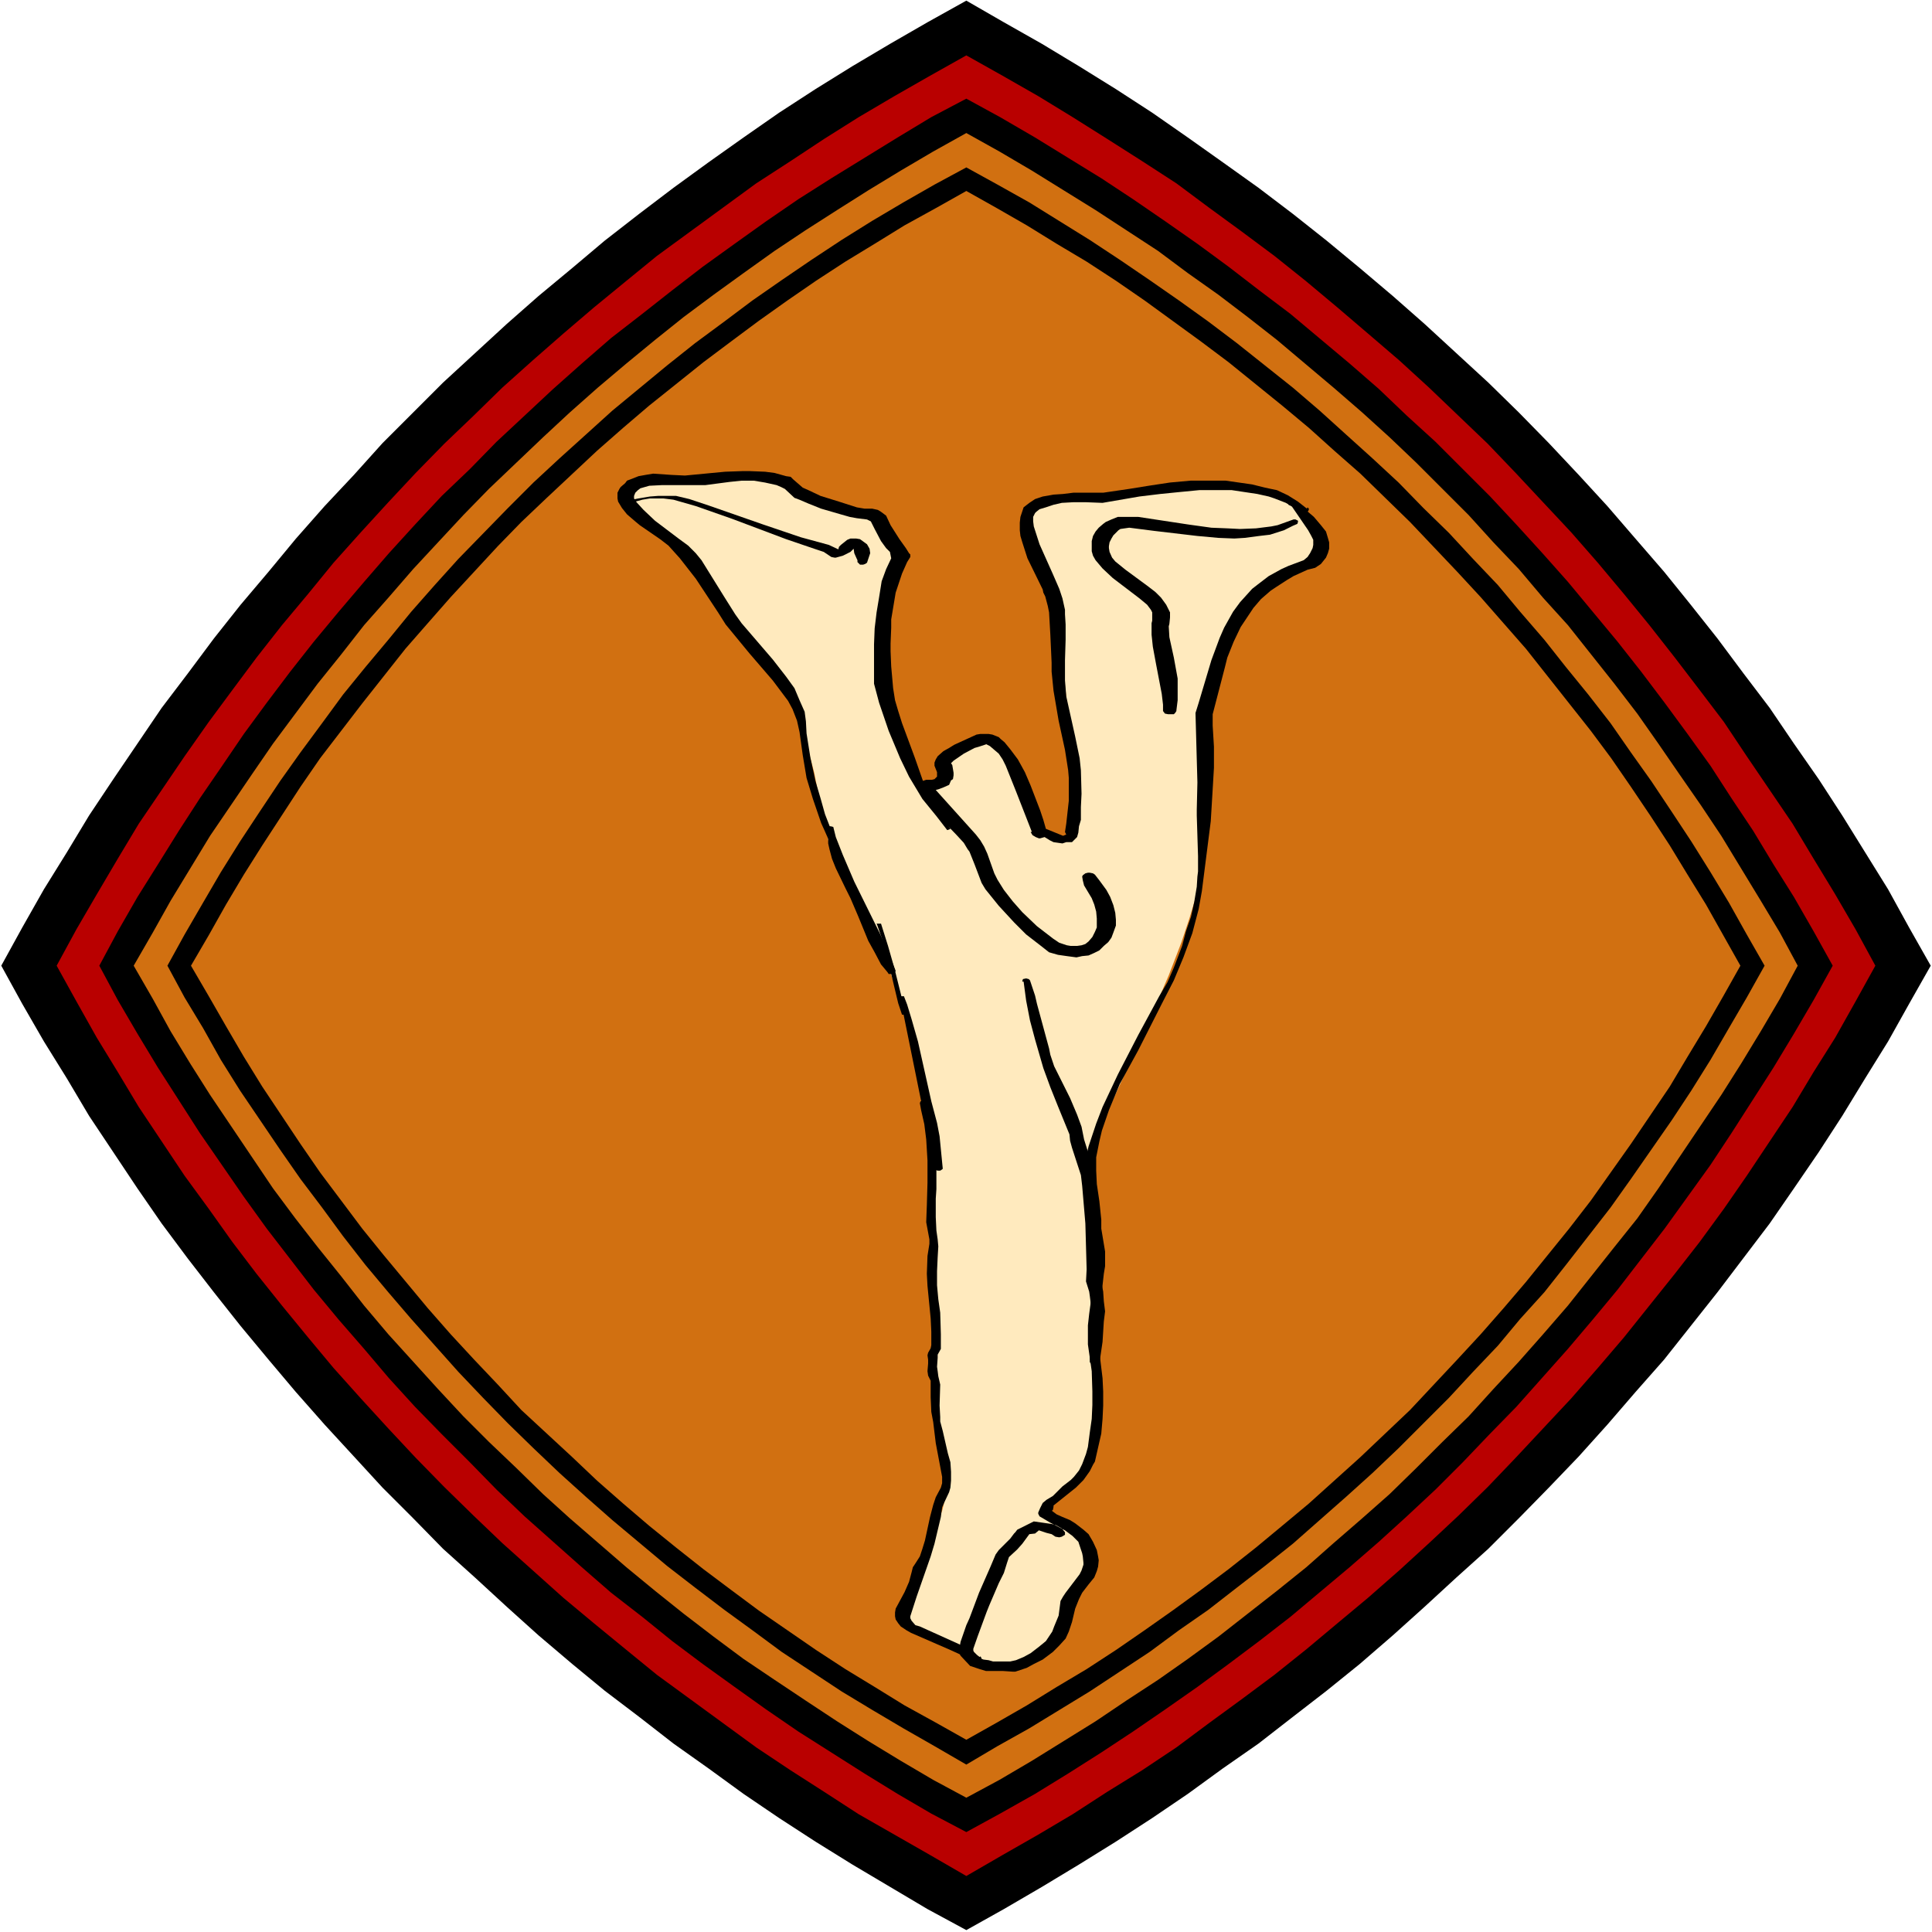
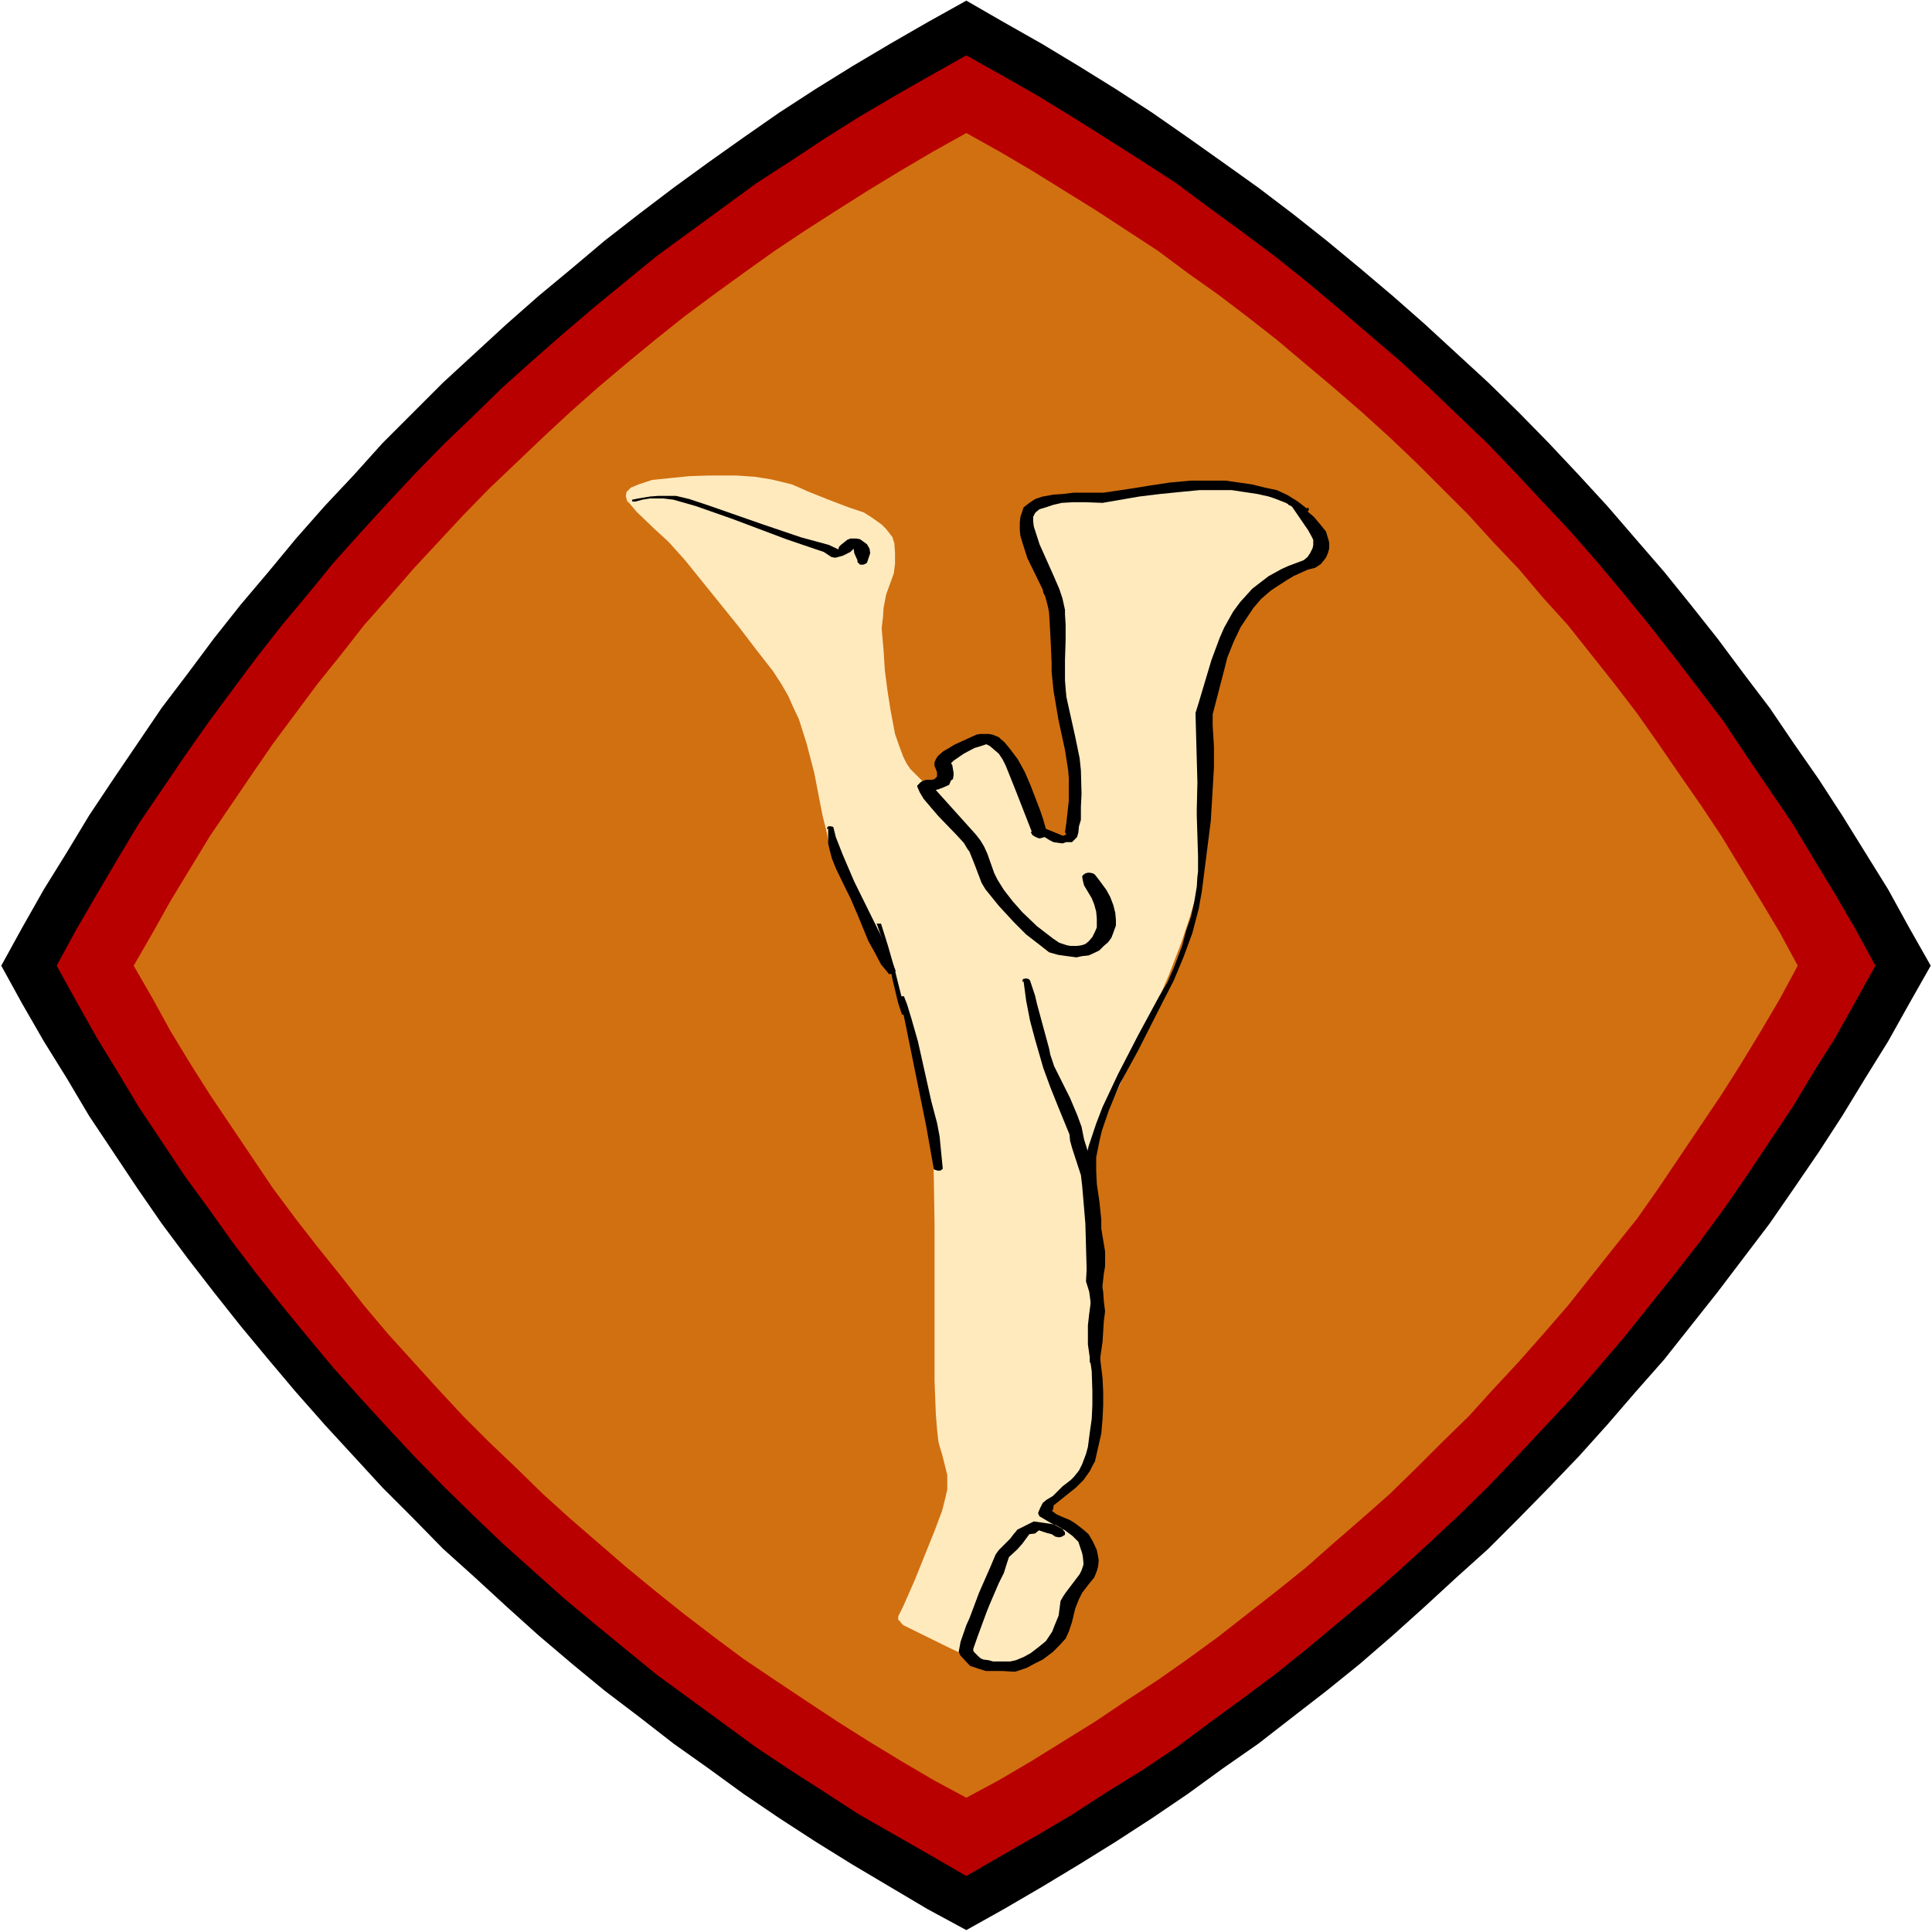
<svg xmlns="http://www.w3.org/2000/svg" xmlns:ns1="http://sodipodi.sourceforge.net/DTD/sodipodi-0.dtd" xmlns:ns2="http://www.inkscape.org/namespaces/inkscape" version="1.0" width="129.766mm" height="129.766mm" id="svg18" ns1:docname="Bone on Background 4.wmf">
  <rect width="100%" height="100%" fill="#333333" stroke="none" />
  <ns1:namedview id="namedview18" pagecolor="#ffffff" bordercolor="#000000" borderopacity="0.25" ns2:showpageshadow="2" ns2:pageopacity="0.0" ns2:pagecheckerboard="0" ns2:deskcolor="#d1d1d1" ns2:document-units="mm" />
  <defs id="defs1">
    <pattern id="WMFhbasepattern" patternUnits="userSpaceOnUse" width="6" height="6" x="0" y="0" />
  </defs>
  <path style="fill:#ffffff;fill-opacity:1;fill-rule:evenodd;stroke:none" d="M 0,490.455 H 490.455 V 0 H 0 Z" id="path1" />
  <path style="fill:#000000;fill-opacity:1;fill-rule:evenodd;stroke:none" d="m 245.309,0.162 -9.858,5.494 -9.534,5.494 -9.534,5.656 -9.373,5.818 -9.211,5.979 -9.05,6.302 -8.888,6.302 -8.888,6.464 -8.726,6.626 -8.726,6.787 -8.242,6.949 -8.565,7.11 -8.08,7.11 -8.08,7.434 -8.08,7.434 -7.595,7.595 -7.757,7.757 -7.272,8.08 -7.434,7.918 -7.272,8.242 -6.949,8.403 -7.11,8.403 -6.787,8.565 -6.626,8.888 -6.626,8.726 -12.282,18.099 -6.141,9.211 -5.656,9.373 -5.818,9.373 -5.494,9.696 -5.333,9.696 5.333,9.696 5.494,9.534 5.818,9.373 5.656,9.534 6.141,9.211 6.141,9.211 6.141,8.888 6.626,8.888 6.626,8.565 6.787,8.565 7.11,8.565 6.949,8.242 7.272,8.242 7.434,8.08 7.272,7.918 7.757,7.757 7.595,7.757 8.08,7.272 8.08,7.434 8.08,7.272 8.565,7.272 8.242,6.787 8.726,6.626 8.726,6.787 8.888,6.302 8.888,6.464 9.05,6.141 9.211,5.979 9.373,5.818 9.534,5.656 9.534,5.656 9.858,5.333 9.534,-5.333 9.696,-5.656 9.373,-5.656 9.373,-5.818 9.211,-5.979 9.05,-6.141 8.888,-6.464 9.05,-6.302 8.726,-6.787 8.565,-6.626 8.403,-6.787 8.403,-7.272 8.08,-7.272 8.08,-7.434 8.08,-7.272 7.757,-7.757 7.595,-7.757 7.595,-7.918 7.272,-8.08 7.11,-8.242 7.272,-8.242 6.787,-8.565 6.787,-8.565 13.251,-17.453 6.141,-8.888 6.302,-9.211 5.979,-9.211 5.818,-9.534 5.818,-9.373 5.333,-9.534 5.494,-9.696 -5.494,-9.696 -5.333,-9.696 -5.818,-9.373 -5.818,-9.373 -5.979,-9.211 -6.302,-9.05 -6.141,-9.05 -6.626,-8.726 -6.626,-8.888 -6.787,-8.565 -6.787,-8.403 -7.272,-8.403 -7.11,-8.242 -7.272,-7.918 -7.595,-8.08 -7.595,-7.757 -7.757,-7.595 -8.08,-7.434 -8.08,-7.434 -8.08,-7.11 -8.403,-7.11 -8.403,-6.949 -8.565,-6.787 -8.726,-6.626 -9.05,-6.464 -8.888,-6.302 -9.05,-6.302 -9.211,-5.979 -9.373,-5.818 -9.373,-5.656 -9.696,-5.494 z" id="path2" />
  <path style="fill:#b90000;fill-opacity:1;fill-rule:evenodd;stroke:none" d="m 245.309,14.059 -9.211,5.171 -9.05,5.171 -9.05,5.333 -8.726,5.494 -8.565,5.656 -8.726,5.656 -8.403,6.141 -8.403,6.141 -8.403,6.141 -7.918,6.464 -8.08,6.626 -7.757,6.626 -7.757,6.787 -7.757,6.949 -7.272,7.11 -7.434,7.11 -7.272,7.434 -6.949,7.434 -6.949,7.595 -6.949,7.757 -6.464,7.918 -6.626,7.918 -6.464,8.242 -6.141,8.242 -5.979,8.08 -6.141,8.726 -5.818,8.565 -5.818,8.565 -5.333,8.888 -5.333,9.05 -5.171,8.888 -5.01,9.211 5.01,9.05 5.171,9.211 5.333,8.726 5.333,8.888 5.818,8.726 5.818,8.726 6.141,8.403 5.979,8.403 6.141,8.08 6.464,8.08 6.626,8.08 6.464,7.757 6.949,7.757 6.949,7.595 6.949,7.434 7.272,7.434 7.434,7.272 7.272,6.949 7.757,6.949 7.757,6.949 7.757,6.464 8.08,6.626 7.918,6.464 8.403,6.141 8.403,6.141 8.403,6.141 8.726,5.818 8.565,5.494 8.726,5.656 9.05,5.171 9.05,5.171 9.211,5.333 9.211,-5.333 9.05,-5.171 8.726,-5.171 8.726,-5.656 8.888,-5.494 8.726,-5.818 8.242,-6.141 8.403,-6.141 8.242,-6.141 8.08,-6.464 7.918,-6.626 7.757,-6.464 7.918,-6.949 7.595,-6.949 7.434,-6.949 7.434,-7.272 7.11,-7.434 6.949,-7.434 7.11,-7.595 6.787,-7.757 6.626,-7.757 6.464,-8.08 6.464,-8.08 6.302,-8.08 6.141,-8.403 5.818,-8.403 5.818,-8.726 5.818,-8.726 5.333,-8.888 5.494,-8.726 5.171,-9.211 5.01,-9.05 -5.01,-9.211 -5.171,-8.888 -5.494,-9.05 -5.333,-8.888 -5.818,-8.565 -5.818,-8.565 -5.818,-8.726 -6.141,-8.08 -6.302,-8.242 -6.464,-8.242 -6.464,-7.918 -6.626,-7.918 -6.787,-7.757 -7.11,-7.595 -6.949,-7.434 -7.11,-7.434 -7.434,-7.11 -7.434,-7.11 -7.595,-6.949 -7.918,-6.787 -7.757,-6.626 -7.918,-6.626 -8.08,-6.464 -8.242,-6.141 -8.403,-6.141 -8.242,-6.141 -8.726,-5.656 -8.888,-5.656 -8.726,-5.494 -8.726,-5.333 -9.05,-5.171 z" id="path3" />
-   <path style="fill:#000000;fill-opacity:1;fill-rule:evenodd;stroke:none" d="m 245.309,25.048 -8.888,4.686 -8.565,5.171 -8.403,5.171 -8.403,5.171 -8.403,5.333 -8.242,5.656 -7.918,5.656 -8.08,5.818 -7.757,5.979 -7.595,5.979 -7.918,6.141 -7.434,6.464 -7.272,6.464 -7.272,6.787 -7.11,6.626 -6.787,6.949 -7.11,6.787 -6.787,7.272 -6.626,7.272 -6.302,7.272 -6.464,7.595 -6.302,7.595 -5.979,7.595 -5.979,7.918 -5.818,7.918 -5.494,8.08 -5.656,8.242 -5.333,8.242 -5.333,8.565 -5.171,8.242 -5.01,8.726 -4.686,8.726 4.686,8.726 5.01,8.565 5.171,8.565 10.666,16.645 11.15,16.16 5.818,8.08 5.979,7.757 5.979,7.757 6.302,7.595 6.464,7.434 6.302,7.434 6.626,7.272 6.787,6.949 7.11,7.11 6.787,6.949 7.11,6.787 7.272,6.464 7.272,6.464 7.434,6.464 7.918,6.141 7.595,6.141 7.757,5.818 8.08,5.818 7.918,5.656 8.242,5.656 8.403,5.333 8.403,5.333 8.403,5.171 8.565,5.01 8.888,4.686 8.565,-4.686 8.888,-5.01 8.403,-5.171 8.403,-5.333 8.08,-5.333 8.242,-5.656 8.08,-5.656 7.918,-5.818 7.757,-5.818 7.918,-6.141 15.029,-12.605 7.434,-6.464 7.11,-6.464 7.272,-6.787 6.949,-6.949 6.787,-7.11 6.787,-6.949 13.09,-14.706 6.302,-7.434 6.302,-7.595 5.979,-7.757 5.979,-7.757 5.818,-8.08 5.818,-8.08 5.333,-8.08 10.666,-16.645 5.171,-8.565 5.01,-8.565 4.848,-8.726 -4.848,-8.726 -5.01,-8.726 -5.171,-8.242 -5.171,-8.565 -5.494,-8.242 -5.333,-8.242 -5.818,-8.08 -5.818,-7.918 -5.979,-7.918 -5.979,-7.595 -6.302,-7.595 -6.302,-7.595 -6.464,-7.272 -6.626,-7.272 -6.787,-7.272 -6.787,-6.787 -6.949,-6.949 -7.272,-6.626 -7.11,-6.787 -7.434,-6.464 -15.029,-12.605 -7.918,-5.979 -7.757,-5.979 -7.918,-5.818 -8.08,-5.656 -8.242,-5.656 -8.08,-5.333 -8.403,-5.171 -8.403,-5.171 -8.888,-5.171 z" id="path4" />
  <path style="fill:#d17011;fill-opacity:1;fill-rule:evenodd;stroke:none" d="m 245.309,33.774 -8.403,4.686 -8.242,4.848 -8.242,5.01 -7.918,5.01 -8.08,5.171 -7.757,5.171 -7.918,5.656 -7.595,5.494 -7.595,5.656 -7.272,5.818 -7.272,5.979 -7.272,6.141 -7.11,6.302 -6.787,6.302 -6.787,6.464 -6.949,6.626 -6.464,6.626 -6.464,6.949 -6.302,6.787 -6.302,7.272 -6.141,6.949 -5.818,7.434 -5.979,7.434 -5.656,7.595 -5.656,7.595 -5.333,7.757 -10.666,15.675 -5.01,8.242 -5.01,8.242 -4.525,8.08 -4.848,8.403 4.848,8.403 4.525,8.242 5.01,8.242 5.01,7.918 10.666,15.837 5.333,7.918 5.656,7.595 5.656,7.272 5.979,7.434 5.818,7.434 6.141,7.272 6.302,6.949 6.302,6.949 6.464,6.949 6.464,6.464 6.949,6.626 6.787,6.626 6.787,6.141 14.382,12.443 7.272,5.979 7.272,5.818 7.595,5.818 7.595,5.656 7.918,5.333 7.757,5.171 8.08,5.333 7.918,5.01 8.242,5.01 8.242,4.848 8.403,4.525 8.403,-4.525 8.242,-4.848 8.08,-5.01 8.08,-5.01 7.918,-5.333 7.918,-5.171 7.595,-5.333 7.757,-5.656 7.434,-5.818 7.434,-5.818 7.434,-5.979 6.949,-6.141 7.272,-6.302 6.949,-6.141 6.787,-6.626 6.626,-6.626 6.626,-6.464 6.302,-6.949 6.464,-6.949 6.141,-6.949 6.302,-7.272 11.797,-14.867 5.818,-7.272 5.333,-7.595 5.333,-7.918 10.666,-15.837 5.01,-7.918 5.01,-8.242 4.848,-8.242 4.525,-8.403 -4.525,-8.403 -4.848,-8.08 -5.01,-8.242 -5.01,-8.242 -5.171,-7.757 -5.494,-7.918 -5.333,-7.757 -5.333,-7.595 -5.818,-7.595 -11.797,-14.867 -6.302,-6.949 -6.141,-7.272 -6.464,-6.787 -6.302,-6.949 -6.626,-6.626 -6.626,-6.626 -6.787,-6.464 -6.949,-6.302 -7.272,-6.302 -14.382,-12.12 -7.434,-5.818 -7.434,-5.656 -7.757,-5.494 -7.595,-5.656 -7.918,-5.171 -7.918,-5.171 -8.08,-5.01 -8.08,-5.01 -8.242,-4.848 z" id="path5" />
-   <path style="fill:#000000;fill-opacity:1;fill-rule:evenodd;stroke:none" d="m 245.309,42.501 -8.08,4.363 -7.918,4.525 -7.918,4.686 -7.757,4.848 -7.595,5.01 -7.595,5.171 -7.434,5.171 -7.11,5.333 -7.434,5.494 -7.11,5.656 -13.898,11.474 -6.787,6.141 -6.626,5.979 -6.626,6.141 -6.464,6.464 -12.605,12.928 -5.979,6.626 -5.979,6.787 -5.818,7.11 -5.818,6.949 -5.656,6.949 -5.333,7.272 -5.494,7.434 -5.171,7.272 -5.171,7.757 -5.01,7.595 -4.848,7.757 -4.525,7.757 -4.686,8.08 -4.363,7.918 4.363,8.08 4.686,7.757 4.525,8.08 4.848,7.757 10.181,15.029 5.171,7.434 5.494,7.272 5.333,7.272 5.656,7.272 5.818,6.949 5.818,6.787 11.958,13.413 6.302,6.626 6.302,6.464 6.464,6.302 6.626,6.302 6.626,5.979 6.787,5.979 13.898,11.635 7.11,5.494 7.434,5.656 7.11,5.171 7.434,5.494 7.595,5.01 7.595,5.01 7.757,4.686 7.918,4.686 7.918,4.525 8.08,4.686 7.918,-4.686 8.08,-4.525 15.352,-9.373 7.595,-5.01 7.595,-5.01 7.434,-5.494 7.434,-5.171 7.272,-5.656 7.11,-5.494 7.11,-5.656 6.787,-5.979 6.787,-5.979 6.626,-5.979 6.626,-6.302 6.302,-6.302 6.464,-6.464 6.141,-6.626 6.302,-6.626 5.656,-6.787 6.141,-6.787 5.494,-6.949 5.656,-7.272 5.656,-7.272 5.171,-7.272 5.171,-7.434 5.171,-7.434 5.01,-7.595 4.848,-7.757 4.686,-8.08 4.525,-7.757 4.525,-8.08 -4.525,-7.918 -4.525,-8.08 -4.686,-7.757 -4.848,-7.757 -5.01,-7.595 -5.171,-7.757 -5.171,-7.272 -5.171,-7.434 -5.656,-7.272 -5.656,-6.949 -5.494,-6.949 -6.141,-7.11 -5.656,-6.787 -6.302,-6.626 -6.141,-6.626 -6.464,-6.302 -6.302,-6.464 -6.626,-6.141 -6.626,-5.979 -6.787,-6.141 -6.787,-5.818 -7.11,-5.656 -7.11,-5.656 -7.272,-5.494 -7.434,-5.333 -7.434,-5.171 -7.595,-5.171 -7.595,-5.01 -15.352,-9.534 -8.08,-4.525 z" id="path6" />
  <path style="fill:#d17011;fill-opacity:1;fill-rule:evenodd;stroke:none" d="m 245.309,48.48 -7.757,4.363 -7.918,4.363 -7.595,4.686 -7.434,4.525 -7.434,4.848 -7.272,5.01 -7.272,5.171 -6.949,5.171 -7.11,5.333 -13.736,10.989 -6.626,5.656 -6.626,5.818 -12.766,11.958 -6.464,6.141 -5.979,6.141 -5.979,6.464 -5.979,6.464 -5.818,6.626 -5.656,6.464 -5.494,6.949 -5.494,6.949 -10.666,13.898 -5.01,7.272 -4.848,7.434 -4.848,7.434 -4.686,7.434 -4.525,7.595 -4.363,7.757 -4.525,7.757 4.525,7.757 4.363,7.595 4.525,7.757 4.686,7.595 9.696,14.544 5.01,7.272 10.666,14.221 5.494,6.787 11.15,13.413 5.818,6.626 5.979,6.464 5.979,6.302 5.979,6.464 6.464,5.979 6.464,5.979 6.302,5.979 6.626,5.818 6.626,5.656 6.787,5.494 6.949,5.494 7.11,5.333 6.949,5.171 7.272,5.01 7.272,5.01 7.434,4.848 7.434,4.525 7.595,4.686 7.918,4.363 7.757,4.363 7.757,-4.363 7.595,-4.363 7.595,-4.686 7.595,-4.525 7.434,-4.848 7.272,-5.01 7.11,-5.01 7.11,-5.171 7.11,-5.333 6.949,-5.494 6.626,-5.494 6.787,-5.656 13.09,-11.797 6.302,-5.979 6.302,-5.979 11.958,-12.766 5.979,-6.464 5.818,-6.626 5.656,-6.626 10.989,-13.574 5.494,-7.11 10.181,-14.382 9.858,-14.544 4.525,-7.595 4.686,-7.757 4.363,-7.595 4.363,-7.757 -4.363,-7.757 -4.363,-7.757 -4.686,-7.595 -4.525,-7.434 -4.848,-7.434 -5.01,-7.434 -5.01,-7.272 -5.171,-6.949 -5.494,-6.949 -10.989,-13.898 -11.474,-13.09 -5.979,-6.464 -11.958,-12.605 -6.302,-6.141 -6.302,-6.141 -6.626,-5.818 -6.464,-5.818 -6.787,-5.656 -13.574,-10.989 -7.11,-5.333 -7.11,-5.171 -7.11,-5.171 -7.272,-5.01 -7.434,-4.848 -7.595,-4.525 -7.595,-4.686 -7.595,-4.363 z" id="path7" />
  <path style="fill:#ffeabe;fill-opacity:1;fill-rule:evenodd;stroke:none" d="m 170.165,121.361 4.848,-0.485 4.848,-0.162 h 2.424 4.686 l 4.686,0.323 4.04,0.646 2.747,0.646 2.586,0.646 2.262,0.97 1.778,0.808 4.848,1.939 5.494,2.101 3.878,1.293 2.262,1.454 2.262,1.616 1.131,1.131 1.131,1.454 0.485,0.646 0.485,1.616 0.162,2.424 v 2.747 l -0.323,2.424 -1.939,5.333 -0.646,3.394 -0.162,2.424 -0.323,2.747 0.485,5.656 0.323,5.01 0.646,5.01 0.808,5.171 1.131,5.979 1.131,3.232 0.97,2.586 0.808,1.616 0.97,1.454 2.262,2.262 1.293,1.293 1.293,0.808 1.131,0.162 h 0.646 l 0.485,-0.162 0.646,-0.646 0.808,-1.131 1.454,-4.04 0.162,-0.646 0.808,-0.97 0.97,-0.808 1.454,-0.97 2.101,-0.646 4.363,-0.97 1.131,-0.162 0.97,0.162 0.808,0.162 0.808,0.808 0.808,0.97 1.131,2.262 1.454,3.07 1.778,5.171 1.778,5.979 1.131,2.424 0.808,1.293 0.97,1.293 0.808,0.323 1.131,0.485 0.97,0.162 2.586,-0.162 h 1.616 l 0.162,-0.162 0.323,-0.323 -0.323,-2.586 v -2.586 -1.778 l 0.323,-4.202 v -5.01 l -0.323,-5.333 -0.485,-8.242 -2.262,-20.685 -0.323,-2.101 -0.646,-3.07 -2.101,-4.848 -3.232,-6.949 -1.616,-3.232 -0.646,-2.101 -0.323,-1.454 v -1.454 -1.454 l 1.778,-4.686 0.323,-0.646 0.646,-0.97 0.808,-0.646 0.808,-0.162 2.586,-0.808 22.786,-2.586 9.534,-0.808 5.818,-0.323 h 3.878 l 5.656,0.162 3.07,0.323 1.616,0.485 3.07,0.646 1.454,0.485 2.424,0.97 0.97,0.808 0.97,0.808 3.555,4.04 2.747,3.394 0.97,1.454 0.485,0.97 v 0.808 l -0.162,0.808 -0.646,0.97 -1.454,1.293 -2.909,2.101 -2.101,0.97 -3.878,2.101 -2.909,1.293 -1.454,0.97 -1.454,1.293 -1.454,1.454 -1.293,1.778 -1.454,2.101 -1.939,3.878 -2.101,5.01 -1.293,4.202 -1.131,4.202 -0.97,4.04 -0.646,4.202 -0.808,5.818 -0.323,5.494 v 7.434 l -0.162,10.666 -0.485,5.171 -0.323,5.01 -0.646,3.394 -0.646,3.232 -1.616,5.333 -1.939,5.818 -3.232,8.403 -5.494,12.766 -12.282,26.664 -1.454,3.394 -0.808,2.747 -0.323,2.586 v 1.454 1.454 3.07 l 0.323,3.878 0.485,8.08 v 5.171 3.878 l 0.646,9.696 1.293,15.998 0.162,7.434 v 3.394 l -0.323,4.686 -0.485,2.747 -0.323,1.131 -0.808,2.262 -0.323,0.97 -1.939,2.424 -2.424,2.909 -3.394,3.555 -2.262,2.586 -0.97,1.616 -0.162,0.646 0.162,0.485 0.646,0.646 1.454,0.646 1.778,0.808 2.262,0.97 1.293,1.131 0.97,0.808 0.808,1.616 0.97,1.616 0.162,1.454 v 1.454 1.293 l -0.485,1.778 -0.97,2.586 -0.97,2.101 -6.787,10.827 -2.424,3.394 -1.131,1.293 -1.939,1.778 -1.131,0.97 -1.454,0.646 -1.293,0.646 -1.454,0.162 h -1.616 l -1.616,-0.323 -6.464,-2.586 -6.141,-2.909 -11.15,-5.494 -0.485,-0.485 -0.485,-0.646 -0.323,-0.162 v -0.97 l 1.293,-2.586 2.909,-6.626 5.01,-12.443 1.939,-5.171 0.808,-3.232 0.485,-2.101 v -1.293 -1.939 -0.485 l -0.646,-2.586 -0.646,-2.586 -0.646,-2.101 -0.323,-1.293 -0.323,-2.909 -0.323,-4.04 -0.323,-8.403 v -10.827 -7.434 -21.17 l -0.162,-10.827 -0.162,-7.434 -0.646,-7.595 -0.646,-5.171 -0.808,-4.686 -1.293,-5.656 -1.454,-5.333 -2.586,-7.434 -3.394,-9.858 -1.616,-5.494 -0.97,-2.424 -2.101,-4.363 -3.394,-5.818 -4.04,-7.272 -1.454,-2.747 -1.939,-4.04 -0.646,-3.394 -1.131,-4.525 -2.101,-10.827 -1.939,-7.434 -1.939,-6.141 -1.454,-3.07 -1.293,-2.909 -1.778,-3.07 -2.101,-3.232 -4.04,-5.171 -4.686,-6.141 -13.574,-16.806 -4.202,-4.686 -3.717,-3.394 -4.363,-4.202 -1.778,-2.101 -0.646,-0.646 -0.323,-1.293 0.162,-0.808 v -0.162 l 0.646,-0.646 0.485,-0.485 1.939,-0.808 3.394,-1.131 z" id="path8" />
  <path style="fill:#000000;fill-opacity:1;fill-rule:evenodd;stroke:none" d="m 327.886,128.472 4.202,6.141 0.808,1.454 0.485,0.97 v 1.293 l -0.162,0.808 -0.646,1.293 -0.646,0.97 -0.97,0.808 -3.878,1.454 -1.778,0.808 -3.232,1.778 -2.747,2.101 -1.454,1.131 -3.07,3.394 -1.778,2.424 -2.262,4.04 -1.131,2.586 -2.101,5.656 -3.232,10.827 -0.808,2.586 0.323,11.797 0.162,5.818 -0.162,6.949 v 1.454 l 0.323,10.342 v 3.878 l -0.162,1.293 -0.162,2.586 -0.646,3.878 -0.808,3.717 -1.293,3.717 -0.97,3.717 -2.101,5.494 -1.616,3.717 -2.101,3.555 -5.333,9.858 -5.171,10.019 -3.878,8.242 -1.616,4.202 -1.131,3.394 -0.808,2.424 -0.485,2.101 v 2.424 3.717 l 0.323,2.424 0.808,5.333 0.162,2.909 v 1.939 l 0.323,2.262 0.485,2.262 0.162,1.454 v 1.616 l -0.323,4.525 -1.293,9.534 -0.323,2.909 v 4.848 l 0.97,6.787 0.162,5.171 v 3.394 l -0.162,3.555 -0.485,3.394 -0.485,3.717 -0.485,1.778 -0.97,2.586 -0.808,1.616 -1.293,1.616 -0.808,0.808 -2.101,1.616 -1.454,1.454 -0.97,0.97 -1.616,0.97 -0.97,0.808 -0.485,0.97 -0.162,0.323 -0.485,1.131 v 0.323 l 0.323,0.646 2.747,1.616 3.717,1.939 1.939,1.454 0.97,0.97 0.485,0.485 0.97,2.909 0.162,0.808 0.162,1.616 v 0.485 l -0.485,1.454 -0.485,0.97 -3.555,4.686 -0.646,0.97 -0.646,1.131 -0.485,3.717 -1.131,2.747 -0.485,1.293 -1.616,2.424 -1.778,1.454 -2.101,1.616 -1.778,0.97 -1.939,0.808 -1.454,0.323 h -1.454 -2.909 l -1.131,-0.323 -1.293,-0.162 -0.808,-0.323 0.323,0.162 -0.646,-0.485 -1.293,-1.293 -0.162,-0.323 v -0.485 l 1.131,-3.232 2.262,-6.141 0.646,-1.616 2.424,-5.656 1.293,-2.586 0.808,-2.586 0.485,-1.454 2.101,-1.939 1.293,-1.454 1.778,-2.424 1.454,-0.162 0.97,-0.808 1.939,0.646 1.293,0.323 0.97,0.646 0.97,0.162 0.646,-0.162 0.808,-0.485 v -0.323 -0.323 l -0.808,-0.97 -1.454,-0.808 -1.131,-0.323 -4.525,-0.646 -0.97,0.485 -3.232,1.616 -0.485,0.646 -0.323,0.323 -0.97,1.293 -2.909,2.909 -0.808,1.131 -1.293,3.07 -2.909,6.626 -2.424,6.464 -0.808,1.778 -1.454,4.202 -0.485,2.586 0.323,0.646 0.162,0.323 2.424,2.586 2.424,0.808 1.616,0.485 h 2.586 1.778 l 2.424,0.162 h 0.646 l 2.909,-0.97 1.778,-0.97 2.262,-1.131 2.586,-1.939 1.616,-1.616 1.616,-1.778 0.808,-1.778 0.808,-2.424 0.808,-3.394 0.97,-2.424 0.808,-1.616 1.616,-2.101 1.454,-1.778 0.646,-1.616 0.323,-1.131 0.162,-1.616 -0.162,-0.97 -0.323,-1.616 -0.97,-2.101 -1.131,-1.939 -1.293,-1.131 -2.101,-1.616 -1.293,-0.808 -1.939,-0.808 -1.454,-0.646 -1.293,-0.97 h 0.162 l 0.162,-0.162 0.162,-0.808 v -0.323 l 5.656,-4.525 1.939,-1.939 1.616,-2.262 0.808,-1.616 0.485,-0.808 0.808,-3.555 0.808,-3.555 0.323,-3.717 0.162,-3.394 v -3.555 l -0.162,-3.394 -0.646,-5.333 -0.323,-3.717 -0.162,-3.878 0.162,-1.939 1.293,-11.635 0.323,-1.939 v -3.717 l -0.323,-1.939 -0.323,-1.939 -0.323,-1.939 v -2.262 l -0.485,-4.686 -0.646,-4.363 -0.162,-3.394 v -2.101 -1.293 l 0.808,-4.04 0.646,-2.747 1.778,-5.171 2.747,-6.626 4.686,-8.565 5.979,-11.797 3.07,-5.979 2.424,-5.818 2.262,-6.141 1.616,-6.141 0.808,-4.525 2.262,-17.776 0.485,-8.08 0.323,-5.494 v -5.333 l -0.323,-5.333 V 181.315 l 3.07,-11.797 0.646,-2.586 1.616,-4.04 1.778,-3.717 1.616,-2.424 1.616,-2.424 1.939,-2.262 2.424,-2.101 1.454,-0.97 2.747,-1.778 1.616,-0.97 3.555,-1.616 1.939,-0.485 1.454,-0.97 1.293,-1.616 0.485,-1.131 0.323,-1.131 v -1.616 l -0.323,-1.131 -0.485,-1.616 -1.293,-1.616 -1.778,-2.101 -2.262,-1.939 -2.747,-1.778 -0.646,-0.162 -0.485,0.162 h -0.323 v 0.646 z" id="path9" />
  <path style="fill:#000000;fill-opacity:1;fill-rule:evenodd;stroke:none" d="m 331.764,129.118 -2.262,-1.778 -2.586,-1.616 -2.747,-1.293 -3.07,-0.646 -3.232,-0.808 -3.394,-0.485 -3.394,-0.485 h -3.394 -5.333 l -5.333,0.485 -5.333,0.808 -5.01,0.808 -6.626,0.97 h -4.363 -3.232 l -2.586,0.323 -2.424,0.162 -2.747,0.485 -1.939,0.646 -1.454,0.97 -1.454,1.131 -0.323,0.97 -0.485,1.454 -0.162,1.454 v 1.939 l 0.162,1.454 0.485,1.616 1.293,4.04 3.878,7.918 0.162,0.808 0.485,0.97 0.646,2.424 0.323,1.616 0.323,5.656 0.323,7.11 v 2.262 l 0.485,4.848 1.293,7.595 1.616,7.434 0.808,5.171 0.162,1.939 v 1.939 3.878 l -0.646,5.818 -0.323,2.101 0.323,0.646 -0.808,0.323 -4.363,-1.778 -0.646,-2.262 -0.808,-2.424 -2.424,-6.302 -1.454,-3.394 -1.778,-3.232 -1.939,-2.586 -1.454,-1.778 -0.97,-0.808 -0.485,-0.485 -1.616,-0.646 -0.97,-0.162 h -2.101 l -0.97,0.162 -5.656,2.586 -1.293,0.808 -1.454,0.808 -1.454,1.293 -0.485,0.808 -0.323,0.808 v 0.808 l 0.646,1.616 v 1.131 l -0.646,0.646 -0.646,0.162 h -1.454 l -0.97,0.323 -0.485,0.323 -0.808,0.808 v 0.323 l 0.646,1.454 0.97,1.616 1.778,2.101 1.939,2.262 4.525,4.686 1.939,2.101 0.97,1.616 0.485,0.646 1.293,3.232 1.778,4.686 0.97,1.616 3.394,4.202 3.878,4.202 3.07,3.07 3.555,2.747 2.262,1.778 2.262,0.646 2.262,0.323 2.424,0.323 1.454,-0.323 1.616,-0.162 1.454,-0.646 1.293,-0.646 1.131,-1.131 1.131,-0.97 0.808,-1.131 0.485,-1.293 0.646,-1.778 v -1.454 l -0.162,-1.778 -0.485,-1.939 -0.808,-2.101 -0.97,-1.778 -1.778,-2.424 -1.131,-1.454 -0.485,-0.323 -0.808,-0.162 h -0.485 l -0.646,0.162 -0.646,0.485 -0.162,0.323 0.162,0.97 0.323,1.293 1.939,3.232 0.646,1.616 0.485,1.778 0.162,1.778 v 1.293 0.97 l -0.485,1.131 -0.646,1.293 -0.97,1.131 -0.808,0.646 -0.97,0.323 -1.131,0.162 h -1.616 l -0.97,-0.162 -1.939,-0.646 -1.454,-0.97 -4.202,-3.232 -3.717,-3.555 -2.424,-2.747 -2.262,-2.909 -1.616,-2.586 -0.808,-1.616 -1.778,-5.01 -0.808,-1.778 -0.97,-1.616 -1.131,-1.454 -10.181,-11.312 0.646,-0.162 1.293,-0.485 1.454,-0.646 0.485,-1.131 0.485,-0.323 0.162,-0.97 v -0.646 l -0.162,-0.97 -0.162,-0.97 -0.323,-0.485 0.646,-0.646 2.586,-1.778 2.747,-1.454 1.131,-0.323 1.939,-0.646 h -0.162 l 0.97,0.485 2.262,1.939 0.97,1.454 0.808,1.616 2.586,6.464 4.04,10.342 h -0.323 l 0.485,0.808 0.808,0.485 0.808,0.323 h 0.323 l 1.131,-0.323 1.293,0.808 0.97,0.485 2.262,0.323 0.97,-0.323 h 0.808 0.646 l 0.485,-0.485 0.808,-0.808 0.323,-1.131 0.162,-1.616 0.485,-1.616 v -3.232 l 0.162,-3.394 -0.162,-5.979 -0.323,-3.07 -1.131,-5.494 -1.616,-7.272 -0.646,-2.909 -0.323,-4.04 v -5.171 l 0.162,-5.171 v -3.878 l -0.162,-2.586 v -1.131 l -0.646,-2.909 -0.808,-2.424 -1.616,-3.717 -3.394,-7.595 -1.454,-4.525 -0.162,-1.293 v -1.131 l 0.485,-0.97 0.323,-0.323 0.808,-0.646 1.616,-0.485 1.939,-0.646 2.101,-0.485 2.909,-0.162 h 3.232 l 4.202,0.162 9.373,-1.616 5.333,-0.646 4.848,-0.485 5.01,-0.485 h 5.171 3.07 l 3.232,0.485 3.232,0.485 2.909,0.646 1.454,0.485 2.909,1.131 2.424,1.454 1.293,0.808 0.808,0.162 h 0.646 l 0.485,-0.323 0.162,-0.323 v -0.323 l -0.323,-0.323 z" id="path10" />
-   <path style="fill:#000000;fill-opacity:1;fill-rule:evenodd;stroke:none" d="m 241.269,210.403 -4.848,-7.434 -1.293,-2.586 -0.646,-1.616 -2.262,-6.464 -3.232,-8.726 -0.97,-3.07 -0.808,-2.747 -0.485,-3.07 -0.485,-5.494 -0.162,-3.878 v -1.939 l 0.162,-4.04 v -2.101 l 0.808,-4.848 0.323,-1.939 0.97,-2.909 0.646,-1.939 1.293,-2.909 0.808,-1.293 v -0.646 l -0.323,-0.323 -0.808,-1.293 -1.616,-2.262 -2.262,-3.555 -1.131,-2.424 -1.293,-0.97 -0.808,-0.485 -1.454,-0.323 h -1.939 l -1.939,-0.323 -4.525,-1.454 -4.686,-1.454 -3.07,-1.454 -1.454,-0.646 -2.424,-2.101 -0.646,-0.646 -1.131,-0.162 -2.909,-0.808 -2.424,-0.323 -4.04,-0.162 h -1.616 l -4.525,0.162 -10.181,0.97 -3.394,-0.162 -4.686,-0.323 -1.939,0.323 -1.778,0.323 -1.616,0.646 -1.293,0.485 -0.485,0.646 -1.131,0.97 -0.323,0.485 -0.485,0.97 v 0.646 0.808 l 0.162,0.808 0.97,1.616 1.293,1.616 2.262,1.939 0.97,0.808 5.171,3.555 2.101,1.616 1.454,1.616 1.454,1.616 4.04,5.171 5.656,8.565 1.939,3.07 5.979,7.272 5.979,6.949 3.878,5.171 1.131,2.101 1.131,2.909 0.646,2.909 0.808,5.818 0.97,5.818 1.616,5.333 2.101,6.141 0.808,1.778 1.778,4.04 0.97,2.262 h 0.646 0.162 l 0.646,-0.323 v -0.162 l -1.778,-4.04 -2.262,-5.818 -1.131,-4.04 -1.293,-4.363 -1.293,-5.979 -0.97,-6.141 -0.162,-3.07 -0.323,-2.424 -1.293,-2.909 -1.293,-3.07 -2.101,-2.909 -3.394,-4.363 -7.918,-9.211 -1.616,-2.262 -2.747,-4.363 -5.818,-9.373 -1.454,-1.778 -1.939,-1.939 -2.424,-1.778 -5.979,-4.525 -2.909,-2.747 -1.778,-1.939 -0.646,-0.97 v -0.646 l 0.323,-0.808 0.646,-0.646 0.646,-0.485 2.262,-0.646 3.232,-0.162 h 8.726 2.262 l 6.141,-0.808 3.07,-0.323 h 3.07 l 2.909,0.485 2.909,0.646 1.131,0.485 0.97,0.485 2.424,2.262 1.293,0.485 2.262,0.97 3.232,1.293 5.01,1.454 2.262,0.646 1.778,0.323 2.586,0.323 0.97,0.485 0.97,1.939 1.616,3.07 1.293,1.778 0.97,0.97 0.323,1.616 -1.293,2.747 -1.131,3.07 -0.646,4.04 -0.646,3.878 -0.485,4.04 -0.162,4.04 v 5.979 4.04 l 1.293,4.848 2.424,7.11 2.909,6.949 2.262,4.686 3.394,5.656 3.555,4.363 2.747,3.555 0.485,-0.162 z" id="path11" />
  <path style="fill:#000000;fill-opacity:1;fill-rule:evenodd;stroke:none" d="m 222.685,234.805 1.454,4.202 1.131,4.202 2.747,11.474 0.97,2.909 h 0.485 l 0.485,-0.162 -1.454,-5.818 -1.454,-5.818 -1.616,-5.656 -1.778,-5.656 h -0.485 -0.485 -0.162 z" id="path12" />
-   <path style="fill:#000000;fill-opacity:1;fill-rule:evenodd;stroke:none" d="m 233.512,280.052 0.323,1.778 0.808,3.555 0.485,3.878 0.323,5.333 v 5.656 l -0.162,5.656 -0.162,4.363 0.808,4.363 v 1.131 l -0.485,3.07 -0.162,4.525 0.162,3.07 0.808,8.242 0.162,3.394 v 3.394 l -0.162,0.808 -0.646,1.131 -0.162,0.646 0.162,1.131 v 0.97 l -0.162,1.939 0.162,1.131 0.646,1.293 v 4.202 l 0.162,3.717 0.485,2.586 0.646,5.333 1.131,5.979 0.485,2.586 v 1.616 l -0.323,1.131 -1.293,2.424 -0.646,1.939 -0.808,3.07 -1.293,5.979 -0.646,2.101 -0.646,1.939 -1.131,1.778 -0.646,0.97 -0.323,1.293 -0.646,2.424 -1.131,2.586 -2.262,4.202 -0.162,0.97 v 0.97 l 0.162,0.808 0.646,0.97 0.646,0.808 1.454,0.97 1.131,0.646 10.019,4.363 3.878,1.778 1.939,1.293 0.646,0.162 h 0.485 l 0.808,-0.323 0.162,-0.485 v -0.162 l -0.162,-0.485 -0.162,-0.162 -0.162,0.162 -2.424,-1.616 -2.747,-1.616 -10.019,-4.525 -1.131,-0.323 -0.97,-1.131 -0.323,-0.646 v -0.485 l 1.616,-5.01 3.555,-10.181 0.97,-3.232 0.808,-3.394 0.808,-3.394 0.323,-2.424 0.485,-1.131 1.293,-2.747 0.323,-1.131 0.162,-1.778 v -2.262 l -0.162,-2.424 -0.646,-2.262 -1.293,-5.656 -0.646,-2.424 v -1.131 l -0.162,-2.909 0.162,-5.333 -0.485,-2.101 -0.162,-1.293 -0.162,-1.131 0.162,-2.262 v -0.808 l 0.808,-1.454 v -1.939 -1.778 l -0.162,-5.494 -0.485,-3.394 -0.323,-3.555 v -3.555 l 0.162,-3.555 0.162,-2.747 -0.162,-1.778 -0.323,-2.262 -0.162,-3.394 v -4.686 l 0.162,-2.424 v -4.848 l -0.485,-2.424 -0.97,-7.434 -0.808,-4.525 -0.97,-2.747 -0.323,-0.323 h -0.485 z" id="path13" />
  <path style="fill:#000000;fill-opacity:1;fill-rule:evenodd;stroke:none" d="m 210.241,210.403 v 1.778 1.939 l 0.323,1.454 0.646,2.424 0.97,2.424 2.424,5.01 1.293,2.586 1.939,4.525 2.586,6.302 1.616,2.909 1.616,3.07 1.616,1.939 0.323,0.485 h 0.97 l 0.646,-0.485 0.162,-0.323 -1.939,-4.848 -1.939,-4.363 -6.626,-13.413 -2.909,-6.787 -1.778,-4.525 -0.646,-2.586 -0.646,-0.162 h -0.646 l -0.323,0.485 v 0.162 z" id="path14" />
  <path style="fill:#000000;fill-opacity:1;fill-rule:evenodd;stroke:none" d="m 228.502,253.227 6.626,32.643 1.939,10.989 0.485,0.162 0.485,0.162 h 0.646 l 0.485,-0.323 0.162,-0.162 -0.808,-8.242 -0.646,-3.394 -1.454,-5.494 -3.394,-15.19 -1.616,-5.656 -1.131,-3.717 -0.808,-2.101 h -0.646 -0.323 z" id="path15" />
  <path style="fill:#000000;fill-opacity:1;fill-rule:evenodd;stroke:none" d="m 259.853,249.187 0.646,4.848 0.97,5.01 1.293,4.848 2.101,7.272 1.778,4.848 1.939,4.848 2.909,7.11 0.162,1.616 0.485,1.778 2.262,6.949 0.323,2.747 0.808,9.534 0.162,5.818 0.162,5.818 -0.162,3.07 0.808,2.586 0.162,1.131 0.323,2.586 0.162,3.878 -0.485,6.302 v 4.04 l 0.646,0.646 h 0.646 0.323 l 0.808,-0.323 0.808,-5.494 0.323,-5.171 0.323,-2.586 -0.323,-2.586 -0.162,-2.424 -0.485,-2.586 -0.323,-9.05 -0.162,-5.818 -0.323,-5.818 -0.646,-4.848 -0.162,-1.778 -2.747,-8.726 -0.646,-3.232 -1.131,-3.07 -1.778,-4.202 -4.04,-8.08 -0.97,-2.909 -0.323,-1.616 -3.07,-11.312 -0.485,-2.101 -1.293,-3.878 -0.323,-0.323 -0.646,-0.162 -0.808,0.162 -0.162,0.485 v 0.162 z" id="path16" />
-   <path style="fill:#000000;fill-opacity:1;fill-rule:evenodd;stroke:none" d="m 328.371,131.865 -4.04,1.454 -1.616,0.323 -3.878,0.485 -4.04,0.162 -3.232,-0.162 -4.04,-0.162 -5.818,-0.808 -12.766,-1.939 h -2.424 -1.131 -1.616 l -1.616,0.646 -1.454,0.646 -0.646,0.485 -1.131,0.97 -0.808,0.97 -0.646,1.131 -0.323,1.293 v 1.131 1.454 l 0.323,1.131 0.646,1.131 1.778,2.101 2.586,2.424 6.787,5.171 1.939,1.616 0.97,1.293 0.323,0.646 v 0.808 1.293 l -0.162,0.646 v 2.909 l 0.323,3.07 0.808,4.363 1.454,7.595 0.323,2.747 v 1.616 l 0.485,0.646 0.808,0.162 h 0.485 0.97 l 0.323,-0.323 0.323,-0.485 v -0.162 l 0.323,-2.586 v -2.586 -2.909 l -0.97,-5.333 -1.131,-5.171 -0.162,-2.747 0.162,-0.646 0.162,-1.616 v -1.293 l -0.97,-1.939 -1.293,-1.778 -1.454,-1.454 -2.101,-1.616 -5.494,-4.04 -2.586,-2.101 -0.808,-0.97 -0.646,-1.454 -0.162,-0.97 v -0.485 l 0.162,-0.97 0.485,-0.97 0.485,-0.808 1.293,-1.293 0.485,-0.323 1.131,-0.162 1.131,-0.162 6.302,0.808 10.989,1.293 5.333,0.485 4.04,0.162 2.586,-0.162 3.717,-0.485 2.747,-0.323 3.555,-1.131 2.262,-1.131 1.131,-0.485 0.162,-0.485 v -0.162 -0.162 l -0.646,-0.323 z" id="path17" />
  <path style="fill:#000000;fill-opacity:1;fill-rule:evenodd;stroke:none" d="m 161.277,127.341 1.778,-0.485 1.939,-0.323 h 1.454 1.939 l 2.586,0.323 5.656,1.616 9.211,3.232 13.736,5.171 7.11,2.424 2.424,0.808 1.939,1.293 0.808,0.162 h 0.323 l 1.778,-0.485 1.939,-0.97 0.808,-0.808 0.162,1.131 0.646,1.454 0.162,0.323 v 0.485 l 0.162,0.162 0.485,0.485 h 0.808 l 0.485,-0.162 0.485,-0.323 0.323,-0.97 0.323,-0.97 0.162,-0.485 -0.162,-1.131 -0.646,-1.131 -1.778,-1.293 -0.97,-0.162 h -1.454 l -0.808,0.323 -1.616,1.293 -0.485,0.485 -0.162,0.646 -2.424,-1.131 -7.11,-1.939 -9.534,-3.232 -13.898,-4.848 -4.848,-1.616 -3.394,-0.808 h -1.616 -2.909 l -2.101,0.162 -2.909,0.485 -1.616,0.323 v 0.323 l 0.162,0.162 z" id="path18" />
</svg>